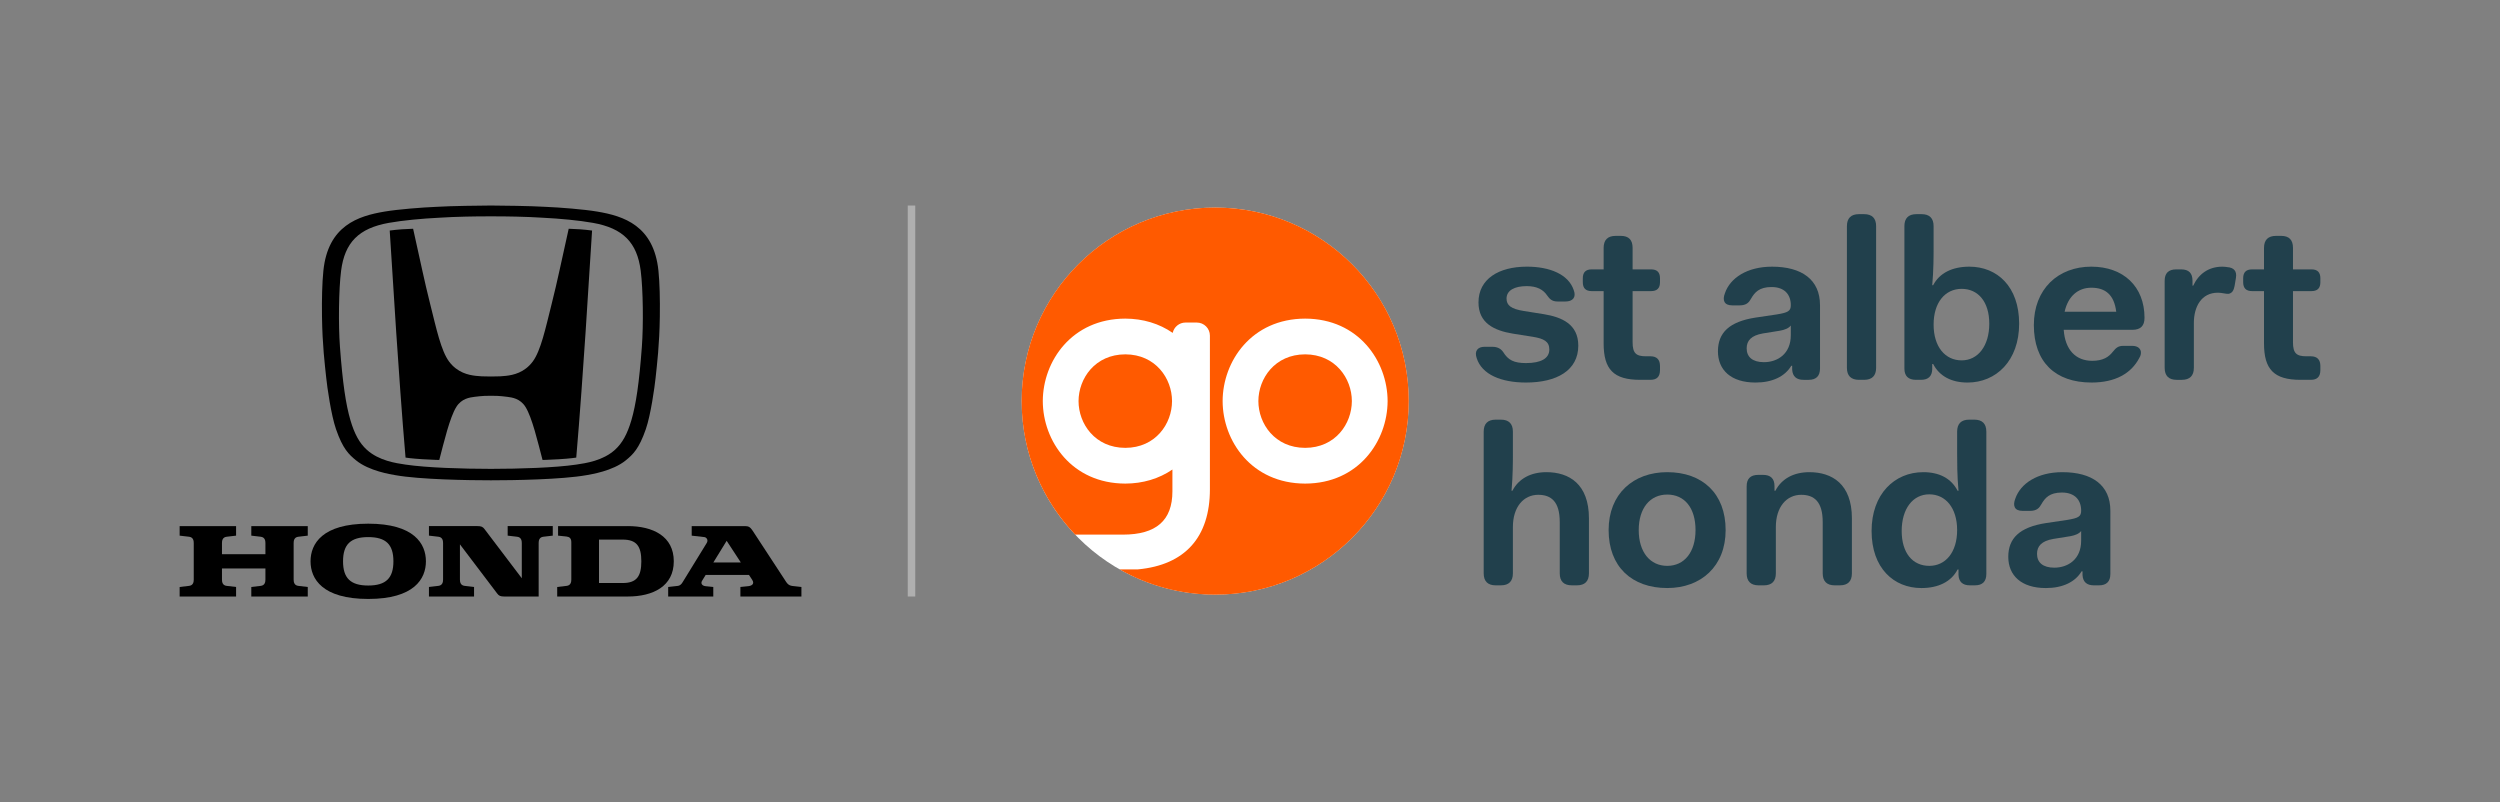
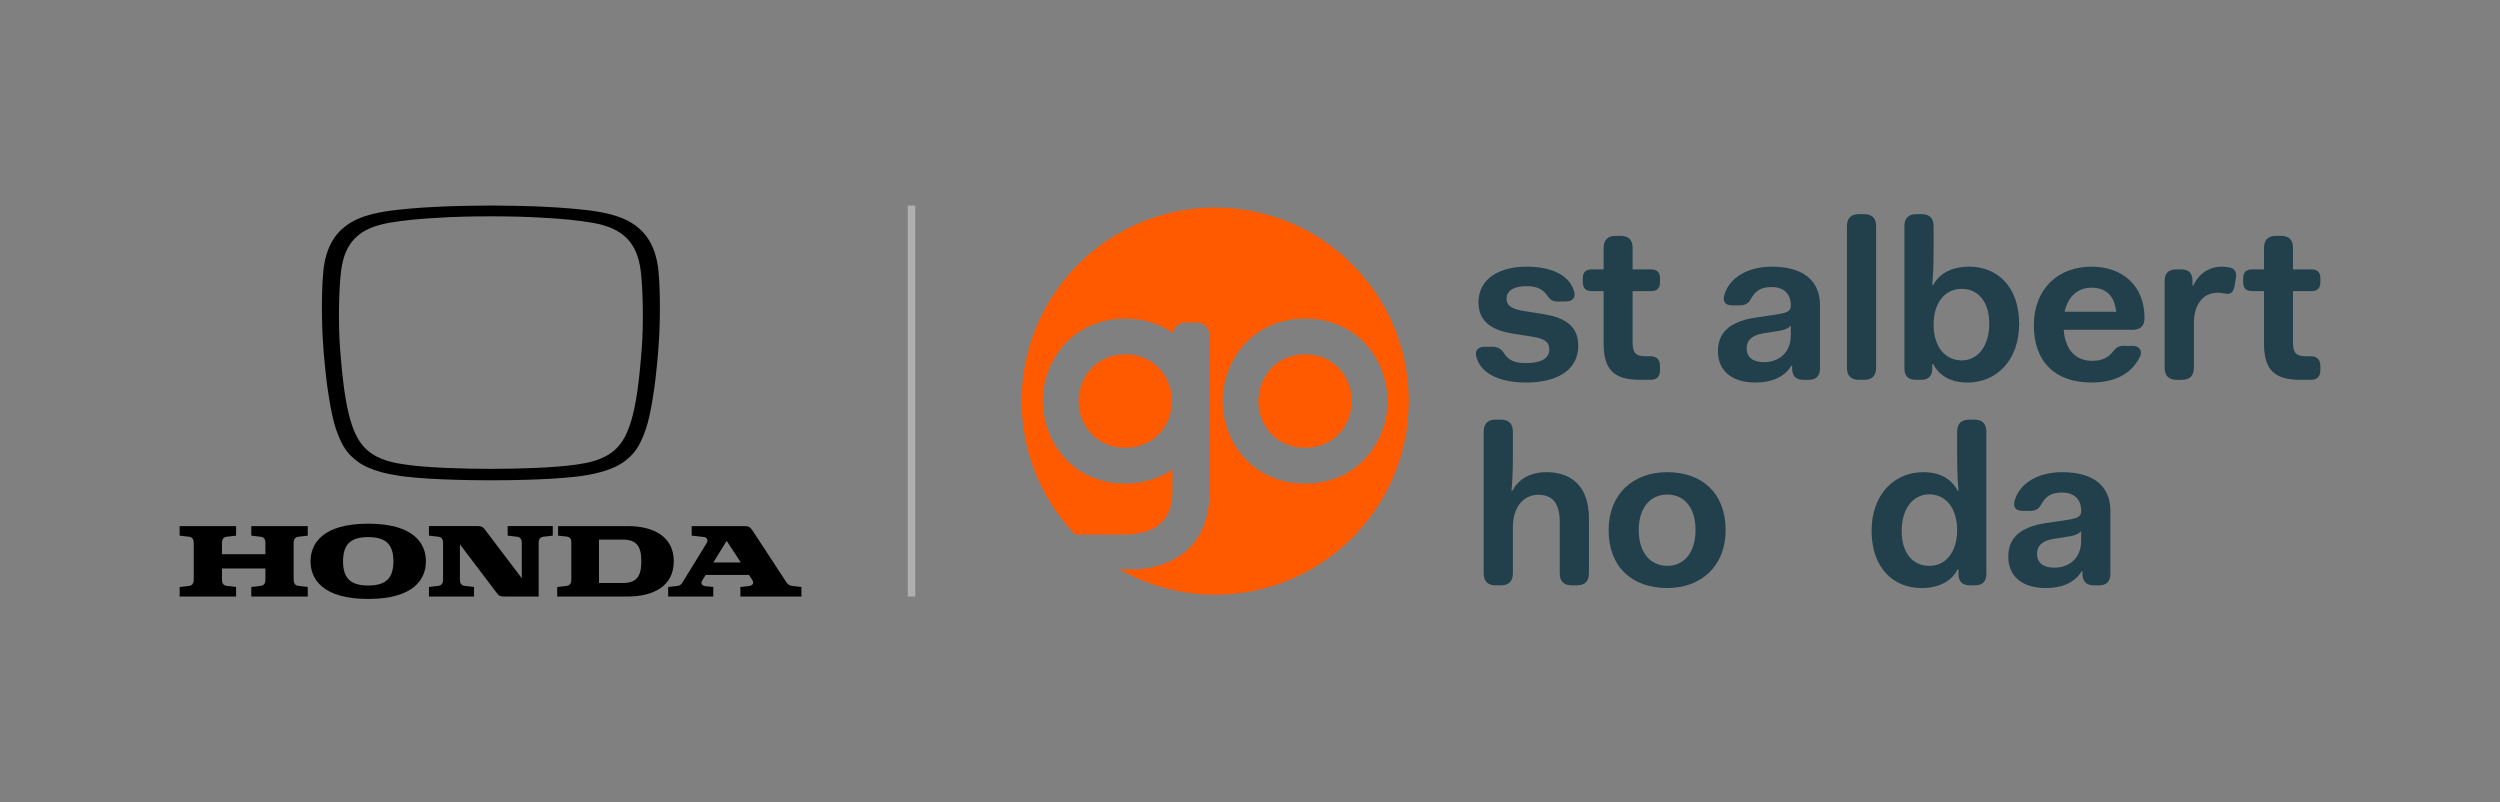
<svg xmlns="http://www.w3.org/2000/svg" id="Layer_1" version="1.1" viewBox="0 0 249.368 80">
  <rect x="0" y="0" width="249.368" height="80" fill="#808080" stroke="none" />
  <defs>
    <style>
      .st0 {
        fill: #ff5a00;
      }

      .st1 {
        fill: #fff;
      }

      .st2 {
        fill: none;
        stroke: #afafaf;
        stroke-miterlimit: 10;
        stroke-width: .75px;
      }

      .st3 {
        fill: #21404c;
      }
    </style>
  </defs>
  <g>
    <g>
      <path d="M25.067,53.429l.94.11c.422.048.468.401.468.626v1.113h-4.334v-1.113c0-.225.046-.578.468-.626l.94-.11v-.952h-5.63v.952l.94.11c.421.048.467.401.467.626v3.648c0,.225-.046.579-.467.626l-.94.11v.951h5.63v-.951l-.94-.11c-.422-.048-.468-.401-.468-.626v-1.112h4.334v1.112c0,.225-.046.579-.468.626l-.94.11v.951h5.631v-.951l-.94-.11c-.422-.048-.468-.401-.468-.626v-3.648c0-.225.046-.578.468-.626l.94-.11v-.952h-5.631v.952Z" />
      <path d="M62.619,52.477h-6.953v.952l.831.087c.296.037.49.163.49.573v3.724c0,.225-.046.579-.467.626l-.941.11v.951h7.039c2.518,0,4.59-1.015,4.59-3.512s-2.072-3.512-4.59-3.512ZM62.107,58.155h-2.359s0-4.332,0-4.332h2.359c1.391,0,1.864.66,1.864,2.166s-.473,2.166-1.864,2.166Z" />
      <path d="M79.045,58.45c-.445-.052-.585-.339-.723-.551l-3.242-4.954c-.234-.356-.402-.467-.748-.467h-5.337v.952l1.273.145c.174.02.425.263.223.592l-2.394,3.896c-.097.158-.218.342-.495.379l-.953.108v.951h4.5v-.952l-.776-.079c-.33-.036-.507-.267-.343-.536l.359-.586h4.32l.319.486c.279.427-.073.601-.379.634l-.796.081v.952h6.087v-.951l-.895-.1ZM71.153,56.107l1.33-2.163,1.414,2.163h-2.744Z" />
      <path d="M50.638,53.429l.941.11c.421.048.468.401.468.626v3.514l-3.719-4.905c-.168-.225-.313-.298-.712-.298h-4.83v.952l.941.11c.421.048.468.401.468.626v3.648c0,.225-.047.579-.468.626l-.941.11v.951h4.499v-.951l-.941-.11c-.421-.048-.467-.401-.467-.626v-3.515l3.717,4.905c.169.226.313.298.713.298h3.422v-5.336c0-.225.046-.578.468-.626l.94-.11v-.952h-4.499v.952Z" />
      <path d="M36.73,52.235c-4.573,0-5.754,2.001-5.754,3.754s1.181,3.754,5.754,3.754,5.754-2.001,5.754-3.754-1.181-3.754-5.754-3.754ZM36.73,58.404c-1.773,0-2.512-.743-2.512-2.415s.739-2.415,2.512-2.415,2.512.743,2.512,2.415-.739,2.415-2.512,2.415Z" />
    </g>
    <g>
-       <path d="M56.726,22.817c-.776,3.455-1.081,5.042-1.711,7.544-.604,2.401-1.072,4.629-1.881,5.709-.822,1.096-1.917,1.335-2.663,1.419-.386.044-.667.063-1.504.066-.837-.003-1.118-.022-1.505-.066-.746-.083-1.841-.323-2.663-1.419-.809-1.08-1.276-3.308-1.881-5.709-.629-2.501-.935-4.089-1.71-7.544,0,0-.773.03-1.115.054-.463.033-.825.073-1.219.125,0,0,.445,7.106.646,10.116.211,3.167.583,8.502.933,12.531,0,0,.648.103,1.726.164,1.133.065,1.638.073,1.638.073.467-1.775,1.043-4.238,1.699-5.288.532-.855,1.353-.946,1.817-1.009.73-.099,1.346-.115,1.632-.106h.006c.284-.009.9.007,1.631.106.465.063,1.284.155,1.817,1.009.656,1.05,1.232,3.512,1.699,5.288,0,0,.504-.008,1.636-.073,1.078-.061,1.727-.164,1.727-.164.349-4.029.721-9.364.932-12.531.202-3.01.646-10.116.646-10.116-.395-.052-.757-.092-1.219-.125-.342-.023-1.114-.054-1.114-.054Z" />
      <path d="M65.679,27.012c-.46-4.512-3.47-5.466-6.114-5.909-1.333-.224-3.699-.413-5.217-.475-1.325-.084-4.453-.127-5.38-.128-.928.001-4.056.044-5.382.128-1.517.062-3.884.251-5.217.475-2.644.443-5.654,1.397-6.113,5.909-.125,1.23-.161,2.834-.138,4.561.038,2.859.283,4.791.424,6.127.096.918.48,3.676.972,5.103.675,1.961,1.284,2.531,2,3.115,1.309,1.067,3.463,1.395,3.923,1.478,2.433.437,7.357.516,9.531.513,2.174.003,7.098-.076,9.53-.513.46-.083,2.615-.411,3.923-1.478.716-.584,1.323-1.155,2-3.115.492-1.427.875-4.185.972-5.103.14-1.337.386-3.268.423-6.127.024-1.728-.013-3.331-.137-4.561ZM64.024,34.593c-.267,3.605-.587,5.767-1.046,7.326-.403,1.365-.901,2.282-1.63,2.941-1.216,1.1-2.891,1.336-3.873,1.483-2.123.314-5.698.423-8.508.425-2.81-.002-6.384-.111-8.508-.425-.982-.146-2.657-.383-3.873-1.483-.729-.659-1.228-1.576-1.63-2.941-.46-1.558-.78-3.72-1.047-7.326-.161-2.173-.127-5.694.115-7.587.36-2.822,1.761-4.242,4.762-4.777,1.401-.25,3.285-.427,5.071-.515,1.433-.097,3.791-.145,5.109-.133,1.316-.012,3.675.036,5.108.133,1.788.089,3.671.266,5.071.515,3.002.535,4.403,1.956,4.764,4.777.241,1.893.276,5.414.114,7.587Z" />
    </g>
  </g>
  <line class="st2" x1="90.919" y1="20.5" x2="90.919" y2="59.501" />
  <g>
    <g>
-       <circle class="st1" cx="121.213" cy="40.009" r="19.3" />
      <g>
        <path class="st0" d="M130.184,35.345c-3.025.007-4.66,2.409-4.665,4.665.005,2.256,1.64,4.658,4.665,4.662,3.022-.005,4.655-2.407,4.66-4.665-.005-2.253-1.638-4.655-4.66-4.662Z" />
        <path class="st0" d="M121.215,20.7c-10.665,0-19.311,8.645-19.311,19.307,0,5.167,2.032,9.853,5.337,13.32h4.764c3.324,0,4.94-1.412,4.94-4.317v-2.176c-1.337.918-2.951,1.4-4.699,1.403-5.334-.01-8.222-4.247-8.23-8.227.008-3.983,2.895-8.217,8.23-8.229,1.762.005,3.387.495,4.727,1.424.128-.588.652-1.032,1.278-1.032h1.127c.721,0,1.307.588,1.307,1.306v15.323c0,4.785-2.479,7.55-7.176,7.992l-.011.002-1.824-.002h-.002c2.815,1.605,6.068,2.525,9.541,2.525,10.662,0,19.308-8.645,19.308-19.31s-8.646-19.307-19.308-19.307ZM130.184,48.237h0c-5.336-.01-8.223-4.247-8.23-8.227.006-3.983,2.894-8.217,8.23-8.229,5.333.012,8.217,4.246,8.226,8.226-.01,3.983-2.894,8.22-8.226,8.23Z" />
        <path class="st0" d="M112.247,35.345c-3.023.007-4.66,2.409-4.665,4.665.005,2.256,1.641,4.658,4.665,4.662,3.022-.005,4.658-2.407,4.66-4.665-.002-2.253-1.638-4.655-4.66-4.662Z" />
      </g>
    </g>
    <g>
      <path class="st3" d="M148.084,34.591h.767c.564,0,.88.226,1.084.519.497.813,1.084,1.106,2.28,1.106,1.513,0,2.326-.474,2.326-1.355,0-.813-.564-1.084-1.626-1.264l-2.009-.316c-1.896-.316-3.432-1.061-3.432-3.116,0-2.348,2.032-3.567,4.831-3.567,2.28,0,4.154.768,4.673,2.348.271.722-.113,1.129-.836,1.129h-.767c-.587,0-.813-.271-1.039-.587-.406-.61-1.039-.948-2.054-.948-1.219,0-2.009.429-2.009,1.242,0,.677.452,1.038,1.738,1.241l1.987.316c1.784.294,3.432.993,3.432,3.138,0,2.483-2.167,3.68-5.215,3.68-2.461,0-4.402-.79-4.921-2.438-.248-.722.113-1.129.79-1.129Z" />
      <path class="st3" d="M159.958,29.037h-1.196c-.587,0-.881-.293-.881-.881v-.406c0-.587.294-.88.881-.88h1.196v-2.145c0-.79.406-1.197,1.197-1.197h.519c.79,0,1.174.406,1.174,1.197v2.145h1.851c.587,0,.881.293.881.88v.406c0,.587-.293.881-.881.881h-1.851v5.102c0,1.084.339,1.4,1.332,1.4h.452c.632,0,.948.338.948.971v.406c0,.655-.316.971-.948.971h-1.039c-2.641,0-3.635-1.039-3.635-3.635v-5.215Z" />
      <path class="st3" d="M175.105,31.679l2.123-.316c1.128-.181,1.4-.339,1.4-.926,0-1.061-.633-1.806-1.919-1.806-1.242,0-1.693.542-2.055,1.174-.203.361-.451.655-1.128.655h-.745c-.813,0-.993-.519-.722-1.219.519-1.513,2.212-2.641,4.696-2.641,2.957,0,4.786,1.287,4.786,3.838v6.321c0,.745-.384,1.129-1.129,1.129h-.519c-.7,0-1.084-.339-1.129-1.016v-.384h-.09c-.632,1.061-1.874,1.67-3.567,1.67-2.461,0-3.747-1.264-3.747-3.115s1.129-2.958,3.747-3.364ZM175.941,36.126c1.377,0,2.686-.835,2.686-2.687v-.971c-.203.271-.587.429-1.084.519l-1.693.271c-1.174.203-1.625.722-1.625,1.49,0,.858.587,1.377,1.716,1.377Z" />
      <path class="st3" d="M184.225,22.558c0-.79.406-1.197,1.196-1.197h.52c.79,0,1.196.406,1.196,1.197v14.132c0,.79-.406,1.196-1.196,1.196h-.52c-.79,0-1.196-.406-1.196-1.196v-14.132Z" />
      <path class="st3" d="M189.958,22.558c0-.79.407-1.197,1.197-1.197h.519c.79,0,1.197.406,1.197,1.197v2.19c0,.745,0,2.258-.136,3.702h.09c.633-1.219,1.919-1.851,3.612-1.851,2.777,0,4.967,1.987,4.967,5.689s-2.302,5.87-5.147,5.87c-1.603,0-2.799-.632-3.432-1.851h-.09v.519c-.022.7-.384,1.061-1.128,1.061h-.497c-.767,0-1.151-.384-1.151-1.129v-14.2ZM195.671,35.946c1.625,0,2.754-1.445,2.754-3.657s-1.129-3.477-2.754-3.477c-1.648,0-2.799,1.355-2.799,3.567s1.151,3.567,2.799,3.567Z" />
      <path class="st3" d="M208.605,26.599c3.183,0,5.305,1.964,5.305,5.102,0,.813-.407,1.196-1.197,1.196h-6.863c.135,1.964,1.174,3.093,2.845,3.093,1.083,0,1.648-.384,2.054-.903.294-.361.52-.587,1.016-.587h.926c.858,0,1.061.677.677,1.242-.79,1.49-2.348,2.415-4.741,2.415-3.634,0-5.757-2.054-5.757-5.734,0-3.567,2.393-5.825,5.735-5.825ZM211.088,31.092c-.203-1.648-1.039-2.393-2.483-2.393-1.332,0-2.325.858-2.664,2.393h5.147Z" />
      <path class="st3" d="M215.919,27.999c0-.745.384-1.129,1.151-1.129h.496c.768,0,1.129.384,1.129,1.129v.497h.068c.541-1.151,1.513-1.896,2.912-1.896.158,0,.384.023.496.045.632.045.97.384.858,1.061l-.135.813c-.09.451-.226.7-.587.79-.316.023-.632-.113-1.083-.113-1.648,0-2.393,1.4-2.393,3.025v4.47c0,.79-.406,1.196-1.196,1.196h-.52c-.79,0-1.196-.406-1.196-1.196v-8.692Z" />
      <path class="st3" d="M225.828,29.037h-1.196c-.587,0-.881-.293-.881-.881v-.406c0-.587.294-.88.881-.88h1.196v-2.145c0-.79.407-1.197,1.197-1.197h.519c.79,0,1.174.406,1.174,1.197v2.145h1.851c.588,0,.881.293.881.88v.406c0,.587-.293.881-.881.881h-1.851v5.102c0,1.084.339,1.4,1.332,1.4h.452c.632,0,.948.338.948.971v.406c0,.655-.316.971-.948.971h-1.039c-2.641,0-3.635-1.039-3.635-3.635v-5.215Z" />
      <path class="st3" d="M147.994,43.056c0-.79.406-1.197,1.197-1.197h.519c.79,0,1.197.406,1.197,1.197v2.19c0,.745,0,2.235-.136,3.702h.09c.632-1.219,1.851-1.851,3.387-1.851,2.258,0,4.244,1.174,4.244,4.605v5.486c0,.79-.406,1.197-1.197,1.197h-.519c-.79,0-1.196-.406-1.196-1.197v-5.124c0-2.032-.858-2.709-2.145-2.709-1.467,0-2.528,1.219-2.528,3.206v4.628c0,.79-.406,1.197-1.197,1.197h-.519c-.79,0-1.197-.406-1.197-1.197v-14.132Z" />
      <path class="st3" d="M166.302,47.097c3.5,0,5.825,2.122,5.825,5.779,0,3.612-2.461,5.779-5.825,5.779-3.522,0-5.847-2.122-5.847-5.779,0-3.612,2.461-5.779,5.847-5.779ZM166.302,56.443c1.716,0,2.822-1.377,2.822-3.567,0-2.235-1.107-3.545-2.822-3.545s-2.844,1.355-2.844,3.545,1.129,3.567,2.844,3.567Z" />
-       <path class="st3" d="M174.225,48.497c0-.745.384-1.129,1.151-1.129h.497c.745,0,1.128.384,1.128,1.107v.474h.09c.633-1.219,1.851-1.851,3.387-1.851,2.257,0,4.244,1.174,4.244,4.605v5.486c0,.79-.406,1.197-1.196,1.197h-.52c-.789,0-1.196-.406-1.196-1.197v-5.124c0-2.032-.858-2.709-2.145-2.709-1.467,0-2.528,1.219-2.528,3.206v4.628c0,.79-.407,1.197-1.197,1.197h-.519c-.79,0-1.197-.406-1.197-1.197v-8.692Z" />
      <path class="st3" d="M191.833,47.097c1.625,0,2.799.632,3.432,1.851h.09c-.136-1.445-.136-2.957-.136-3.702v-2.19c0-.79.407-1.197,1.197-1.197h.519c.79,0,1.197.406,1.197,1.197v14.2c0,.745-.384,1.129-1.129,1.129h-.52c-.722,0-1.106-.361-1.128-1.061v-.519h-.09c-.633,1.219-1.919,1.851-3.612,1.851-2.754,0-4.967-1.987-4.967-5.689s2.303-5.869,5.147-5.869ZM192.442,56.443c1.626,0,2.777-1.354,2.777-3.567s-1.151-3.567-2.777-3.567c-1.648,0-2.754,1.445-2.754,3.657s1.106,3.477,2.754,3.477Z" />
      <path class="st3" d="M204.068,52.177l2.122-.316c1.129-.181,1.4-.339,1.4-.926,0-1.061-.632-1.806-1.918-1.806-1.242,0-1.693.542-2.055,1.174-.203.361-.452.655-1.129.655h-.745c-.813,0-.994-.519-.722-1.219.519-1.513,2.212-2.641,4.695-2.641,2.958,0,4.787,1.287,4.787,3.838v6.321c0,.745-.384,1.129-1.129,1.129h-.52c-.7,0-1.083-.339-1.128-1.016v-.384h-.09c-.633,1.061-1.874,1.671-3.567,1.671-2.461,0-3.748-1.264-3.748-3.116s1.129-2.957,3.748-3.364ZM204.903,56.624c1.377,0,2.686-.836,2.686-2.687v-.971c-.203.271-.587.429-1.083.519l-1.693.271c-1.174.203-1.625.722-1.625,1.49,0,.858.587,1.377,1.716,1.377Z" />
    </g>
  </g>
</svg>